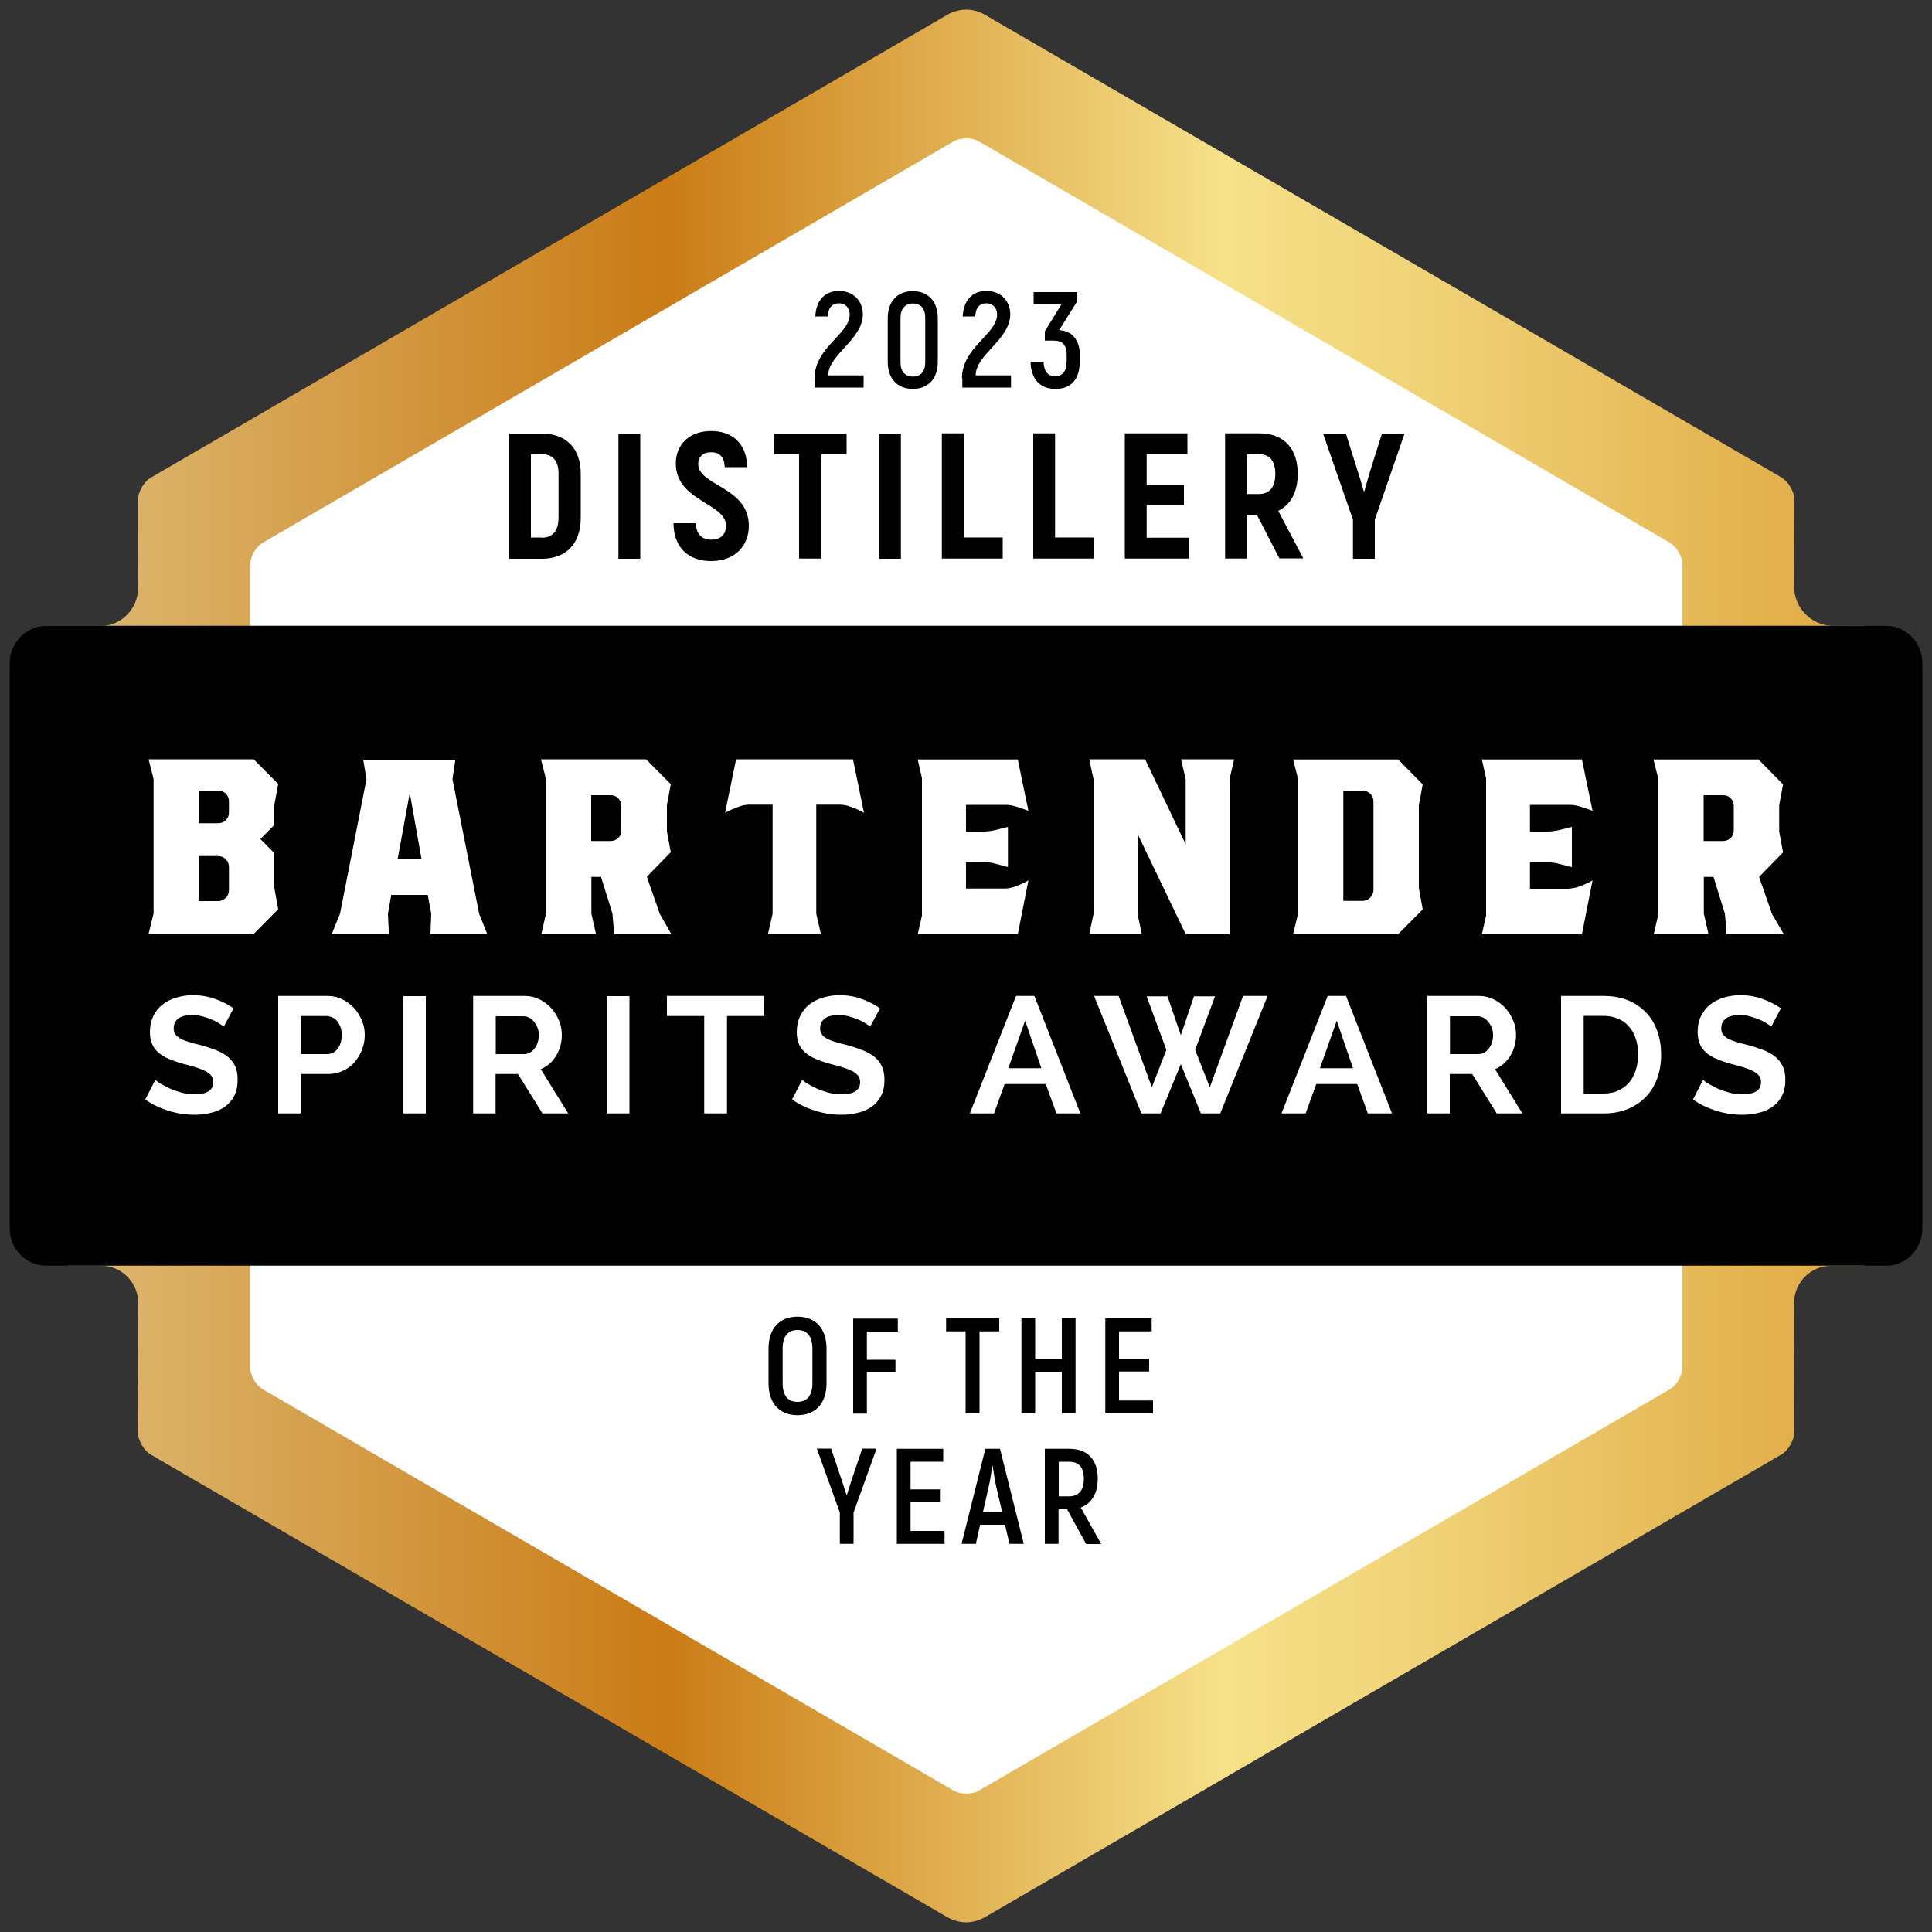
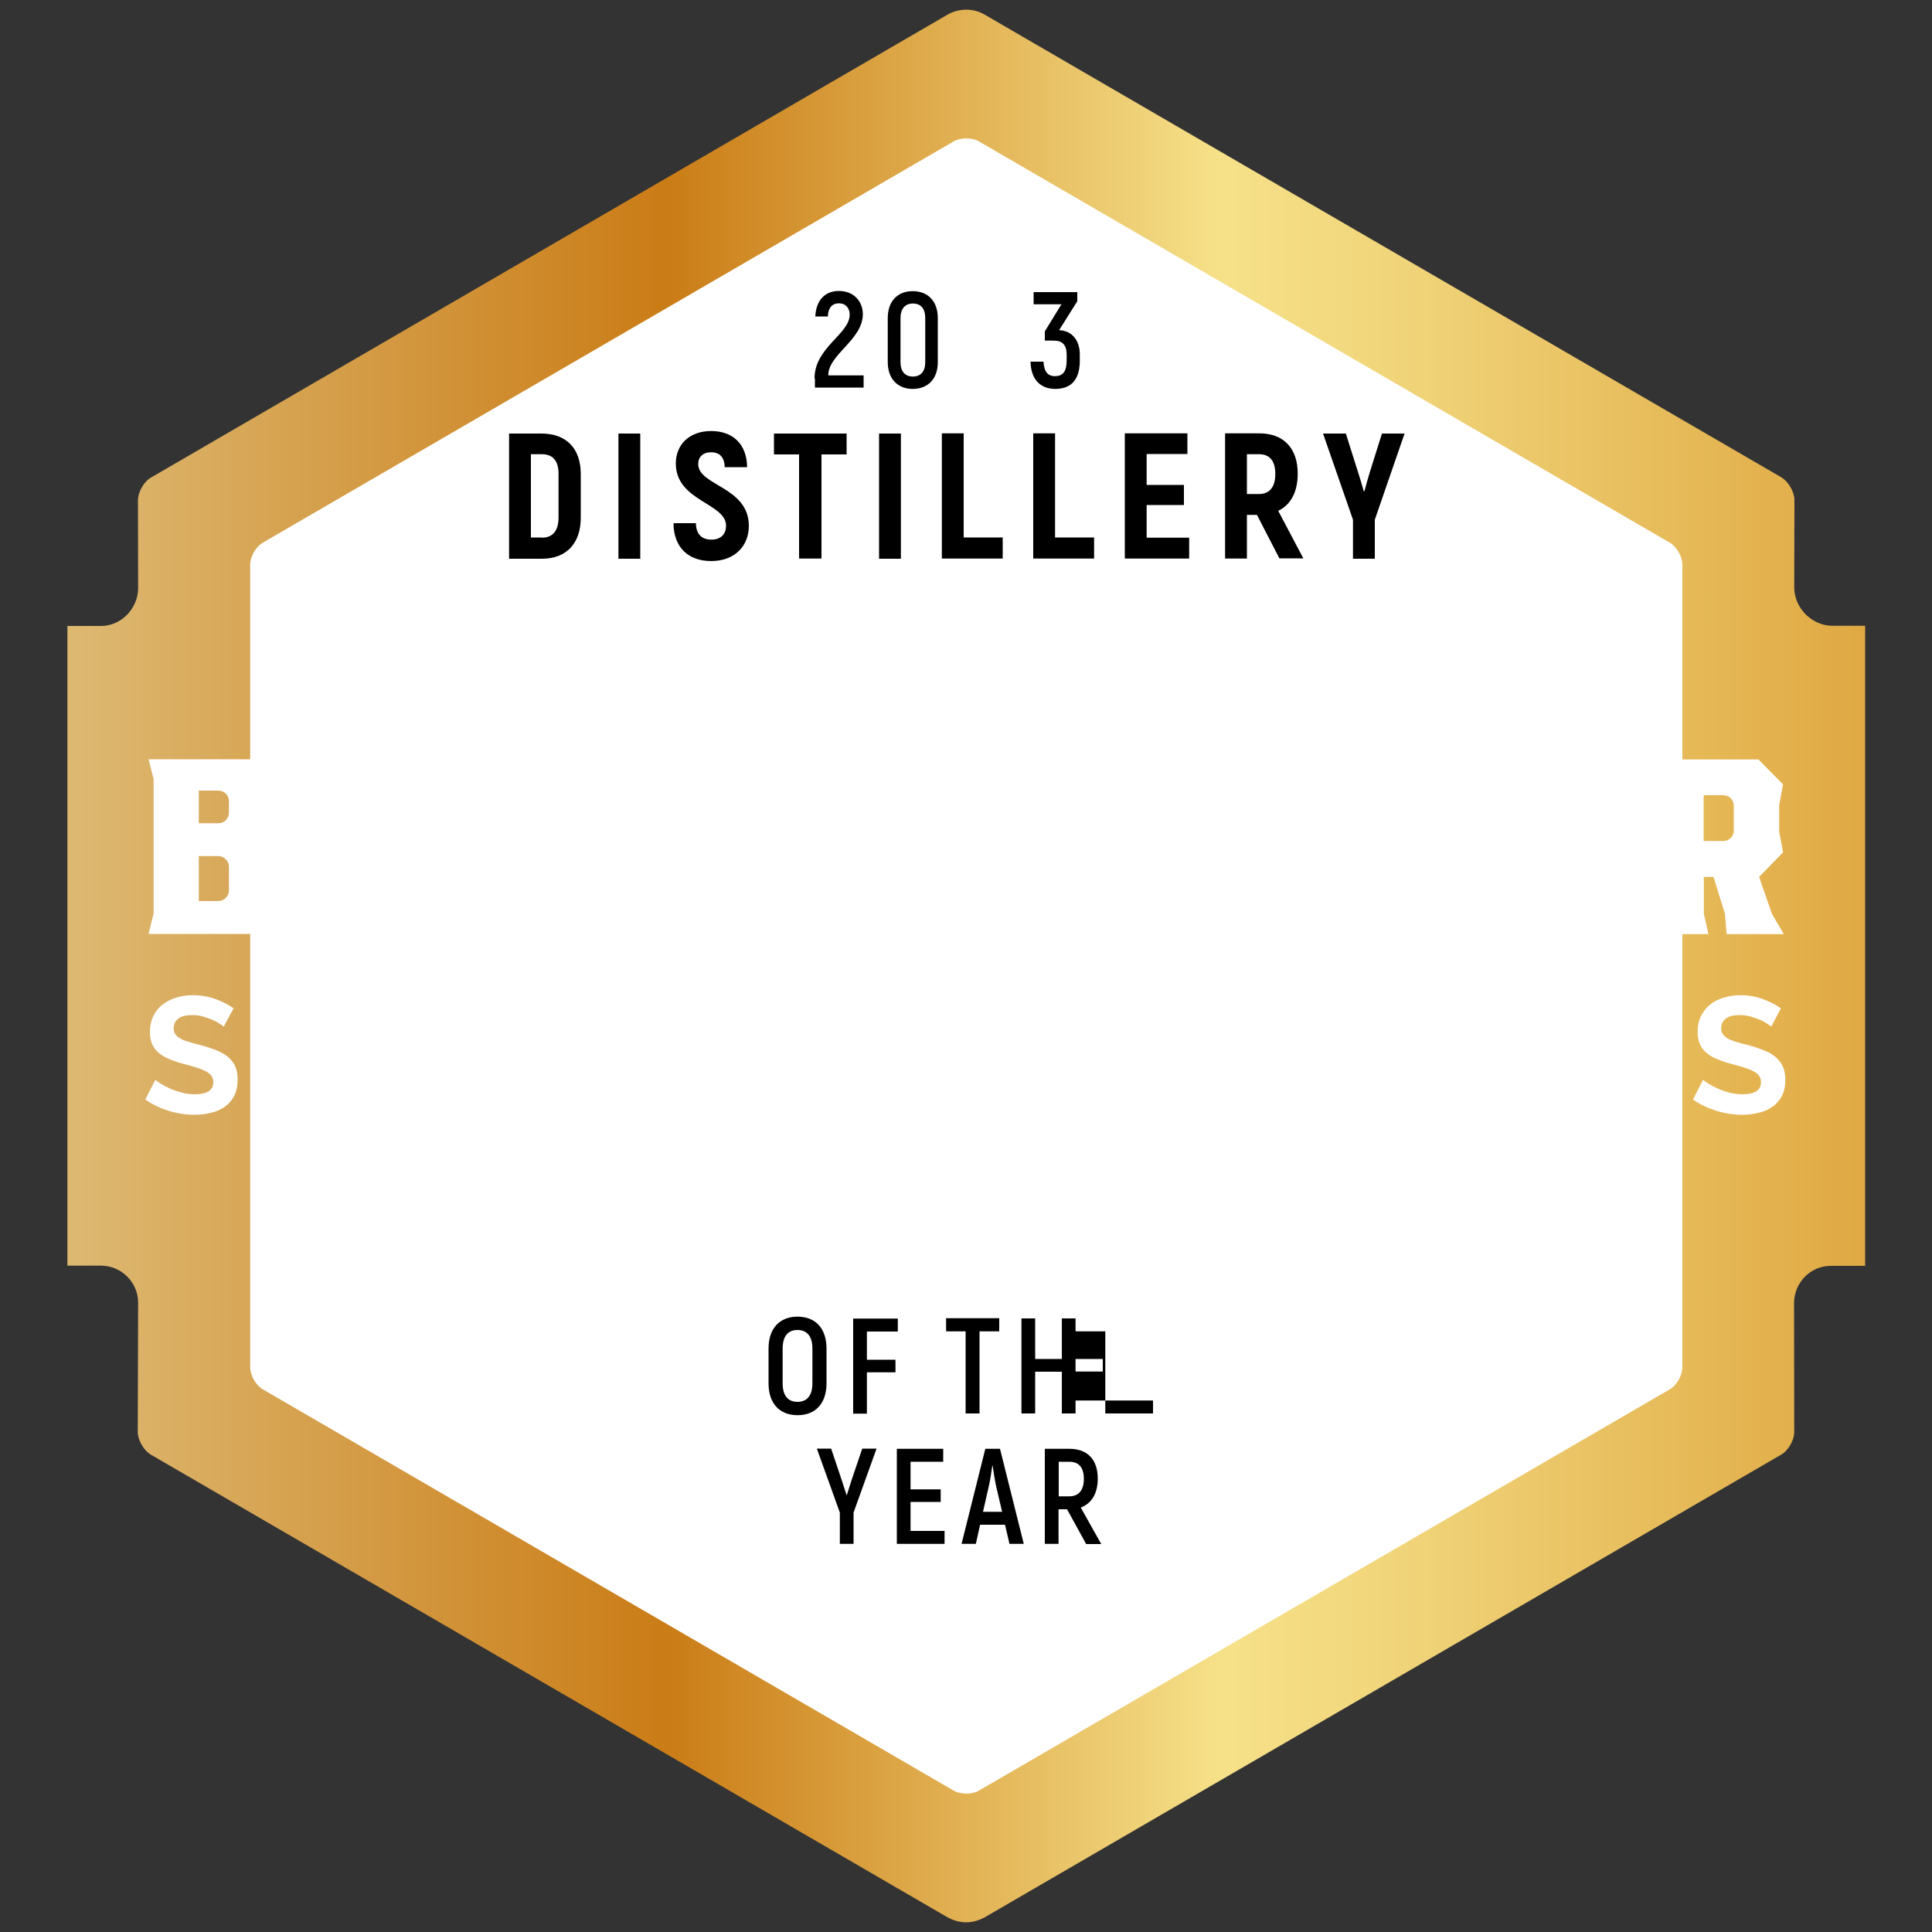
<svg xmlns="http://www.w3.org/2000/svg" xmlns:xlink="http://www.w3.org/1999/xlink" version="1.1" id="Capa_1" x="0px" y="0px" viewBox="0 0 1000 1000" style="enable-background:new 0 0 1000 1000;" xml:space="preserve">
  <rect x="0" y="0" width="1000" height="1000" fill="#333333" stroke="none" />
  <style type="text/css">
	.st0{clip-path:url(#SVGID_2_);fill:url(#SVGID_3_);}
	.st1{clip-path:url(#SVGID_2_);fill:#FFFFFF;}
	.st2{clip-path:url(#SVGID_2_);}
	.st3{clip-path:url(#SVGID_2_);fill:url(#SVGID_4_);}
</style>
  <g>
    <g>
      <defs>
        <path id="SVGID_1_" d="M510.2,992.1c-2.9,1.7-6.5,2.9-10.1,2.9c-3.5,0-7.1-1.1-10-2.8L78.2,753c-3.8-2.2-6.9-7.6-6.9-11.9     l0.2-66.8c0-10.6-8.7-19.2-19.2-19.2L24,655.1c-10.5,0-19-8.6-19-19.2V343.2c0-10.6,8.5-19.2,19-19.2l28.3,0     c10.5,0,19.2-9.1,19.2-19.7l-0.1-45.3c0-4.4,3.1-9.8,6.9-11.9L489.9,7.9c2.9-1.8,6.6-2.9,10.2-2.9c3.8,0,7.3,1.1,10.3,3     l411.5,239c3.8,2.2,6.9,7.6,6.9,11.9l-0.1,45.2c0,10.6,9.2,19.8,19.7,19.8l27.6,0c10.5,0,19,8.6,19,19.2V636     c0,10.6-8.5,19.2-19,19.2l-28.4,0c-10.5,0-19,8.7-19,19.3l0.1,66.6c0,4.4-3.1,9.8-6.9,11.9L510.2,992.1z" />
      </defs>
      <clipPath id="SVGID_2_">
        <use xlink:href="#SVGID_1_" style="overflow:visible;" />
      </clipPath>
      <linearGradient id="SVGID_3_" gradientUnits="userSpaceOnUse" x1="34.904" y1="499.977" x2="965.396" y2="499.977">
        <stop offset="5.618000e-03" style="stop-color:#DDB871" />
        <stop offset="0.333" style="stop-color:#CA7C16" />
        <stop offset="0.58" style="stop-color:#EDCC72" />
        <stop offset="0.642" style="stop-color:#F6E189" />
        <stop offset="0.75" style="stop-color:#F0D378" />
        <stop offset="0.963" style="stop-color:#E2AF4B" />
        <stop offset="1" style="stop-color:#DFA843" />
      </linearGradient>
      <path class="st0" d="M34.9,340.9V228.7c0-4.9,3.3-11,7.4-13.5L492.7-56c4.1-2.5,10.8-2.5,14.9,0l450.3,271.3    c4.1,2.5,7.5,8.5,7.5,13.5v112.2l0,325.8v104.6c0,4.9-3.3,11-7.4,13.5L507.6,1056c-4.1,2.5-10.8,2.5-14.9,0L42.4,784.7    c-4.1-2.5-7.5-8.5-7.5-13.5V666.6L34.9,340.9z" />
      <path class="st1" d="M870.8,365.4v-73.1c0-4.2-2.9-9.3-6.5-11.4L506.7,73.2c-3.6-2.1-9.5-2.1-13.1,0L136,280.9    c-3.6,2.1-6.5,7.2-6.5,11.4v73.1V641v66.7c0,4.2,2.9,9.3,6.5,11.4l357.6,207.7c3.6,2.1,9.5,2.1,13.1,0l357.6-207.7    c3.6-2.1,6.5-7.2,6.5-11.4V641V365.4z" />
-       <path class="st2" d="M1054.6,647.6c0,4.1-3.7,7.5-8.3,7.5H-46c-4.6,0-8.3-3.4-8.3-7.5V331.4c0-4.1,3.7-7.5,8.3-7.5h1092.4    c4.6,0,8.3,3.4,8.3,7.5V647.6z" />
      <path class="st1" d="M142,441.6v18l2,11l-12.7,12.8H76.9l2.6-10.6v-69.6l-2.6-10.2h54.4l12.7,12.8l-2,10.8v10.4l-7.2,7.3    L142,441.6z M118.5,414.8c0-1.6-0.5-2.9-1.6-4c-1-1-2.4-1.6-4-1.6h-10v16.9h10c1.6,0,2.9-0.5,4-1.6c1.1-1.1,1.6-2.4,1.6-4V414.8z     M118.5,448.7c0-1.5-0.5-2.8-1.6-3.9c-1-1.1-2.4-1.7-4-1.7h-10v23.3h10c1.6,0,2.9-0.6,4-1.7c1.1-1.1,1.6-2.4,1.6-3.9V448.7z" />
      <path class="st1" d="M248,472.9l4.2,10.6h-29.4l0.4-10.6l-1.8-9.7h-18.9l-1.7,9.9l0.5,10.4h-29.6l4.3-10.6l13.7-69.6l-1.7-10.1    h47.7l-1.5,10.1L248,472.9z M205.8,444.8h12.4l-6.1-34.4L205.8,444.8z" />
-       <path class="st1" d="M347.5,483.5h-29.6l-0.9-10.6l-5.9-19h-5v19l2.4,10.6h-28.3l2.4-10.6v-69.6L280,393h54.4l12.8,12.9l-2,10.8    v13.6l2,10.8l-12.4,12.7l6.7,19.2L347.5,483.5z M321.6,417.2c0-1.6-0.5-2.9-1.6-4c-1-1.1-2.4-1.6-4-1.6h-10v23.7h10    c1.6,0,2.9-0.5,4-1.6c1.1-1,1.6-2.4,1.6-4V417.2z" />
      <path class="st1" d="M422.5,416.5v56.4l2.4,10.6h-27.4l2.4-10.6v-56.4h-12.2c-1.5,0-3.1,0.3-4.9,0.9c-1.8,0.6-3.4,1.3-4.8,1.9    c-1.4,0.7-2.3,1.2-2.7,1.4L381,393h60.5l5.7,27.7c-0.4-0.2-1.3-0.7-2.7-1.4c-1.4-0.7-3-1.3-4.8-1.9c-1.8-0.6-3.4-0.9-4.9-0.9    H422.5z" />
      <path class="st1" d="M520.1,459.9c1.5,0,3.1-0.3,4.9-0.9c1.8-0.6,3.3-1.3,4.7-1.9c1.4-0.7,2.2-1.2,2.6-1.4l-5.5,27.9H475l2.2-9.7    v-71.1l-2.2-9.7h51.8l5.5,26.6c-0.9-0.4-2.6-1-5.1-1.8c-2.6-0.9-4.7-1.3-6.4-1.3H500v13.8h9.2c1.4,0,3.3-0.2,5.7-0.7l6.8-1.7v2.4    v16v2.4L515,447c-1.6-0.5-3.5-0.7-5.7-0.7H500v13.6H520.1z" />
      <polygon class="st1" points="636.4,403.3 636.4,483.5 613.7,483.5 588.8,431.6 588.8,473.1 591,483.5 563.8,483.5 566,473.1     566,403.3 563.8,393 592.7,393 613.7,437 613.7,403.3 611.3,393 638.8,393   " />
      <path class="st1" d="M734.4,416.7v43l2,11l-12.7,12.8h-54.4l2.6-10.6v-69.6l-2.6-10.2h54.4l12.7,12.9L734.4,416.7z M710.9,414.8    c0-1.6-0.5-2.9-1.7-4c-1.1-1-2.4-1.6-3.9-1.6h-10v57.1h10c1.5,0,2.8-0.6,3.9-1.7c1.1-1.1,1.7-2.4,1.7-3.9V414.8z" />
      <path class="st1" d="M812.1,459.9c1.5,0,3.1-0.3,4.9-0.9c1.8-0.6,3.3-1.3,4.7-1.9c1.4-0.7,2.2-1.2,2.6-1.4l-5.5,27.9h-51.8    l2.2-9.7v-71.1l-2.2-9.7h51.8l5.5,26.6c-0.9-0.4-2.6-1-5.1-1.8c-2.5-0.9-4.7-1.3-6.4-1.3h-20.9v13.8h9.2c1.4,0,3.3-0.2,5.7-0.7    l6.8-1.7v2.4v16v2.4l-6.8-1.7c-1.6-0.5-3.5-0.7-5.7-0.7h-9.2v13.6H812.1z" />
      <path class="st1" d="M923.3,483.5h-29.6l-0.9-10.6l-5.9-19h-5v19l2.4,10.6h-28.3l2.4-10.6v-69.6l-2.6-10.2h54.4l12.7,12.9l-2,10.8    v13.6l2,10.8l-12.4,12.7l6.7,19.2L923.3,483.5z M897.4,417.2c0-1.6-0.5-2.9-1.6-4c-1-1.1-2.4-1.6-4-1.6h-10v23.7h10    c1.6,0,2.9-0.5,4-1.6c1.1-1,1.6-2.4,1.6-4V417.2z" />
      <path class="st1" d="M115.8,531.4c-0.4-0.4-1.1-0.9-2.2-1.6c-1.1-0.7-2.3-1.4-3.8-2c-1.5-0.6-3.1-1.2-4.9-1.7    c-1.8-0.5-3.6-0.7-5.4-0.7c-3.2,0-5.7,0.6-7.2,1.8c-1.6,1.2-2.4,2.9-2.4,5.1c0,1.3,0.3,2.3,0.9,3.1c0.6,0.8,1.5,1.6,2.6,2.2    c1.1,0.6,2.6,1.2,4.3,1.7c1.7,0.5,3.8,1.1,6,1.6c3,0.8,5.6,1.7,8,2.6c2.4,0.9,4.5,2.1,6.1,3.4c1.7,1.4,3,3,3.9,4.9    c0.9,1.9,1.3,4.3,1.3,7.1c0,3.3-0.6,6-1.8,8.4c-1.2,2.3-2.9,4.2-4.9,5.6c-2,1.4-4.4,2.5-7.2,3.1c-2.7,0.7-5.6,1-8.5,1    c-4.5,0-9-0.7-13.5-2.1c-4.4-1.4-8.4-3.3-11.9-5.8l5.2-10.2c0.5,0.5,1.4,1.2,2.8,2c1.3,0.8,2.9,1.7,4.7,2.5c1.8,0.8,3.8,1.5,6,2.1    c2.2,0.6,4.5,0.9,6.8,0.9c6.5,0,9.7-2.1,9.7-6.3c0-1.4-0.4-2.5-1.1-3.4c-0.7-0.9-1.8-1.7-3.2-2.4c-1.4-0.7-3-1.3-4.9-1.9    c-1.9-0.6-4.1-1.2-6.5-1.8c-2.9-0.8-5.4-1.7-7.5-2.6c-2.1-0.9-3.9-2-5.3-3.3c-1.4-1.2-2.5-2.7-3.2-4.4c-0.7-1.7-1.1-3.7-1.1-6.1    c0-3.1,0.6-5.8,1.7-8.2c1.2-2.4,2.7-4.4,4.8-6c2-1.6,4.4-2.8,7-3.6c2.7-0.8,5.5-1.3,8.6-1.3c4.3,0,8.2,0.7,11.8,2    c3.6,1.3,6.7,2.9,9.4,4.8L115.8,531.4z" />
      <path class="st1" d="M144,576.3v-60.8h25.6c2.8,0,5.4,0.6,7.7,1.8c2.3,1.2,4.4,2.7,6.1,4.6c1.7,1.9,3,4.1,4,6.5    c1,2.4,1.4,4.9,1.4,7.3c0,2.6-0.4,5.1-1.4,7.5c-0.9,2.4-2.2,4.6-3.8,6.5c-1.6,1.9-3.6,3.4-6,4.5c-2.3,1.1-4.9,1.7-7.7,1.7h-14.3    v20.4H144z M155.7,545.6h13.6c2.1,0,4-0.9,5.4-2.7c1.4-1.8,2.2-4.2,2.2-7.2c0-1.5-0.2-2.9-0.7-4.2c-0.5-1.2-1.1-2.3-1.8-3.1    c-0.7-0.8-1.6-1.5-2.6-1.9c-1-0.4-2-0.6-3-0.6h-13.1V545.6z" />
      <rect x="208.7" y="515.6" class="st1" width="11.7" height="60.7" />
      <path class="st1" d="M244.9,576.3v-60.8h26.7c2.8,0,5.3,0.6,7.7,1.8c2.4,1.2,4.4,2.7,6.1,4.6c1.7,1.9,3,4.1,4,6.5    c1,2.4,1.4,4.9,1.4,7.3c0,3.9-1,7.5-2.9,10.7c-2,3.2-4.6,5.6-8,7l14.2,22.9h-13.3l-12.7-20.4h-11.6v20.4H244.9z M256.6,545.6h14.7    c1.1,0,2.1-0.3,3-0.8c0.9-0.5,1.7-1.2,2.4-2.1c0.7-0.9,1.2-1.9,1.6-3.1c0.4-1.2,0.6-2.5,0.6-3.8c0-1.4-0.2-2.7-0.7-3.9    c-0.5-1.2-1.1-2.2-1.8-3.1c-0.8-0.9-1.7-1.6-2.6-2.1c-1-0.5-2-0.7-3-0.7h-14.2V545.6z" />
-       <rect x="314.1" y="515.6" class="st1" width="11.7" height="60.7" />
      <polygon class="st1" points="395.5,525.9 376.3,525.9 376.3,576.3 364.5,576.3 364.5,525.9 345.2,525.9 345.2,515.5 395.5,515.5       " />
      <path class="st1" d="M450.4,531.4c-0.4-0.4-1.1-0.9-2.2-1.6c-1.1-0.7-2.3-1.4-3.8-2c-1.5-0.6-3.1-1.2-4.9-1.7    c-1.8-0.5-3.6-0.7-5.4-0.7c-3.2,0-5.7,0.6-7.2,1.8c-1.6,1.2-2.4,2.9-2.4,5.1c0,1.3,0.3,2.3,0.9,3.1c0.6,0.8,1.4,1.6,2.6,2.2    c1.1,0.6,2.6,1.2,4.3,1.7c1.7,0.5,3.8,1.1,6,1.6c3,0.8,5.6,1.7,8,2.6c2.4,0.9,4.5,2.1,6.2,3.4c1.7,1.4,3,3,3.9,4.9    c0.9,1.9,1.4,4.3,1.4,7.1c0,3.3-0.6,6-1.8,8.4c-1.2,2.3-2.9,4.2-4.9,5.6c-2.1,1.4-4.4,2.5-7.2,3.1c-2.7,0.7-5.6,1-8.5,1    c-4.5,0-9-0.7-13.5-2.1c-4.4-1.4-8.4-3.3-11.9-5.8l5.2-10.2c0.5,0.5,1.4,1.2,2.8,2c1.3,0.8,2.9,1.7,4.7,2.5c1.8,0.8,3.8,1.5,6,2.1    c2.2,0.6,4.5,0.9,6.8,0.9c6.5,0,9.7-2.1,9.7-6.3c0-1.4-0.4-2.5-1.1-3.4c-0.7-0.9-1.8-1.7-3.2-2.4c-1.4-0.7-3-1.3-4.9-1.9    c-2-0.6-4.1-1.2-6.5-1.8c-2.9-0.8-5.4-1.7-7.5-2.6c-2.1-0.9-3.9-2-5.3-3.3c-1.4-1.2-2.5-2.7-3.2-4.4c-0.7-1.7-1.1-3.7-1.1-6.1    c0-3.1,0.6-5.8,1.7-8.2c1.2-2.4,2.7-4.4,4.7-6c2-1.6,4.4-2.8,7-3.6c2.7-0.8,5.5-1.3,8.6-1.3c4.3,0,8.2,0.7,11.7,2    c3.6,1.3,6.7,2.9,9.4,4.8L450.4,531.4z" />
      <path class="st1" d="M502,576.3l23.9-60.8h9.5l23.8,60.8h-12.4l-5.5-15.2H520l-5.5,15.2H502z M530.6,528.3l-8.7,24.6H539    L530.6,528.3z" />
      <polygon class="st1" points="593.5,515.7 604.3,515.7 611.2,535.8 618,515.7 628.9,515.7 618.6,543.4 626.2,562.8 643.4,515.5     656.1,515.5 631.6,576.3 621.6,576.3 611.2,550.8 600.7,576.3 590.8,576.3 566.3,515.5 579,515.5 596.2,562.8 603.7,543.4   " />
      <path class="st1" d="M663.3,576.3l23.9-60.8h9.5l23.8,60.8H708l-5.5-15.2h-21.2l-5.5,15.2H663.3z M691.9,528.3l-8.7,24.6h17.1    L691.9,528.3z" />
      <path class="st1" d="M738.8,576.3v-60.8h26.7c2.8,0,5.3,0.6,7.7,1.8c2.4,1.2,4.4,2.7,6.1,4.6c1.7,1.9,3,4.1,4,6.5    c1,2.4,1.4,4.9,1.4,7.3c0,3.9-1,7.5-2.9,10.7c-2,3.2-4.6,5.6-8,7l14.2,22.9h-13.3l-12.7-20.4h-11.6v20.4H738.8z M750.5,545.6h14.7    c1.1,0,2.1-0.3,3-0.8c1-0.5,1.7-1.2,2.4-2.1c0.7-0.9,1.2-1.9,1.6-3.1c0.4-1.2,0.6-2.5,0.6-3.8c0-1.4-0.2-2.7-0.7-3.9    c-0.5-1.2-1.1-2.2-1.8-3.1c-0.8-0.9-1.6-1.6-2.6-2.1c-1-0.5-2-0.7-3-0.7h-14.2V545.6z" />
      <path class="st1" d="M808,576.3v-60.8h22c4.9,0,9.2,0.8,13,2.4c3.7,1.6,6.8,3.8,9.3,6.5c2.5,2.7,4.4,5.9,5.6,9.6    c1.3,3.7,1.9,7.6,1.9,11.8c0,4.6-0.7,8.8-2.1,12.5c-1.4,3.8-3.4,7-6,9.6c-2.6,2.7-5.7,4.7-9.4,6.2c-3.7,1.5-7.8,2.2-12.3,2.2H808z     M847.9,545.8c0-2.9-0.4-5.6-1.2-8.1c-0.8-2.5-2-4.6-3.5-6.3c-1.5-1.8-3.4-3.2-5.7-4.1c-2.2-1-4.8-1.5-7.6-1.5h-10.2V566H830    c2.9,0,5.5-0.5,7.7-1.6c2.2-1,4.1-2.4,5.6-4.2c1.5-1.8,2.6-3.9,3.4-6.4C847.5,551.3,847.9,548.7,847.9,545.8" />
      <path class="st1" d="M916.8,531.4c-0.4-0.4-1.1-0.9-2.2-1.6c-1.1-0.7-2.3-1.4-3.8-2c-1.5-0.6-3.1-1.2-4.9-1.7    c-1.8-0.5-3.5-0.7-5.4-0.7c-3.2,0-5.7,0.6-7.2,1.8c-1.6,1.2-2.4,2.9-2.4,5.1c0,1.3,0.3,2.3,0.9,3.1c0.6,0.8,1.5,1.6,2.6,2.2    c1.1,0.6,2.6,1.2,4.3,1.7c1.7,0.5,3.7,1.1,6,1.6c3,0.8,5.6,1.7,8,2.6c2.4,0.9,4.5,2.1,6.1,3.4c1.7,1.4,3,3,3.9,4.9    c0.9,1.9,1.4,4.3,1.4,7.1c0,3.3-0.6,6-1.8,8.4c-1.2,2.3-2.9,4.2-4.9,5.6c-2.1,1.4-4.4,2.5-7.2,3.1c-2.7,0.7-5.6,1-8.5,1    c-4.5,0-9-0.7-13.5-2.1c-4.4-1.4-8.4-3.3-11.9-5.8l5.2-10.2c0.5,0.5,1.4,1.2,2.8,2c1.3,0.8,2.9,1.7,4.7,2.5c1.8,0.8,3.8,1.5,6,2.1    c2.2,0.6,4.5,0.9,6.8,0.9c6.5,0,9.7-2.1,9.7-6.3c0-1.4-0.4-2.5-1.1-3.4c-0.7-0.9-1.8-1.7-3.2-2.4c-1.4-0.7-3-1.3-4.9-1.9    c-2-0.6-4.1-1.2-6.5-1.8c-2.9-0.8-5.4-1.7-7.5-2.6c-2.1-0.9-3.9-2-5.3-3.3c-1.4-1.2-2.5-2.7-3.2-4.4c-0.7-1.7-1.1-3.7-1.1-6.1    c0-3.1,0.5-5.8,1.7-8.2c1.2-2.4,2.7-4.4,4.7-6c2-1.6,4.4-2.8,7-3.6c2.7-0.8,5.5-1.3,8.6-1.3c4.3,0,8.2,0.7,11.7,2    c3.6,1.3,6.7,2.9,9.4,4.8L916.8,531.4z" />
      <linearGradient id="SVGID_4_" gradientUnits="userSpaceOnUse" x1="-1200.752" y1="667.123" x2="-762.317" y2="667.123">
        <stop offset="5.618000e-03" style="stop-color:#DDB871" />
        <stop offset="0.333" style="stop-color:#CA7C16" />
        <stop offset="0.58" style="stop-color:#EDCC72" />
        <stop offset="0.642" style="stop-color:#F6E189" />
        <stop offset="0.75" style="stop-color:#F0D378" />
        <stop offset="0.963" style="stop-color:#E2AF4B" />
        <stop offset="1" style="stop-color:#DFA843" />
      </linearGradient>
-       <rect x="-1200.8" y="463.3" class="st3" width="438.4" height="407.6" />
    </g>
    <g>
      <g>
        <path d="M421.6,195.9c0-16.2,18.2-22.9,18.2-33.1c0-3.1-1.9-5.8-5.6-5.8c-3.4,0-5.6,2.3-5.7,6.8H422c0.4-8.4,5-13.2,12.2-13.2     c8.1,0,12.4,5.8,12.4,12c0,13.3-17.9,20.8-17.9,31.7h18.3v6.3h-25.2V195.9z" />
        <path d="M459.5,187.5v-22.9c0-8.6,5-13.9,12.9-13.9c8,0,13,5.3,13,13.9v22.9c0,8.5-5,13.8-13,13.8     C464.6,201.3,459.5,196,459.5,187.5z M478.9,187.5v-22.9c0-4.9-2.3-7.5-6.4-7.5c-4,0-6.4,2.7-6.4,7.5v22.9c0,4.7,2.3,7.4,6.4,7.4     C476.6,194.9,478.9,192.2,478.9,187.5z" />
-         <path d="M497.9,195.9c0-16.2,18.2-22.9,18.2-33.1c0-3.1-1.9-5.8-5.6-5.8c-3.4,0-5.6,2.3-5.7,6.8h-6.5c0.4-8.4,5-13.2,12.2-13.2     c8.1,0,12.4,5.8,12.4,12c0,13.3-17.9,20.8-17.9,31.7h18.3v6.3h-25.2V195.9z" />
        <path d="M558.9,183.5v3.2c0,9.6-4.3,14.6-12.7,14.6c-7.7,0-12.6-4.9-12.8-14.1h6.7c0.3,5.5,2.5,7.5,5.9,7.5     c4.2,0,6.1-2.5,6.1-8.1v-3c0-5.4-2.5-7.3-6.8-7.3h-4.5v-4.8l8.6-14h-14.4v-6.3h22.6v4.7l-9.4,15     C555.3,171.2,558.9,176.6,558.9,183.5z" />
      </g>
    </g>
    <g>
      <g>
        <g>
          <path d="M263.5,224.4h16.8c12.8,0,20.3,7.7,20.3,20.9v22.7c0,13.3-7.5,21.2-20.1,21.2h-17V224.4z M280.5,278.3      c5.6,0,8.6-3.6,8.6-10.5v-22.6c0-6.7-3-10.1-8.6-10.1h-5.7v43.1H280.5z" />
          <path d="M331.4,224.4v64.8h-11.3v-64.8H331.4z" />
          <path d="M348.6,270.8h11.6c0.1,5.8,3.1,8.5,8,8.5c5.2,0,7.6-3.1,7.6-7.2c0-11.7-26-12.7-26-32.2c0-9.6,6.8-16.8,18.3-16.8      c11.5,0,18.5,7.1,18.6,18.7h-11.6c-0.1-5.2-2.7-7.7-7-7.7c-4.3,0-6.7,2.4-6.7,6.1c0,11.3,26.2,11.7,26.2,32      c0,10.2-7.1,18.2-19.5,18.2C356.2,290.4,348.7,283.3,348.6,270.8z" />
          <path d="M438.2,235.2h-13v53.9h-11.6v-53.9h-13v-10.8h37.6V235.2z" />
          <path d="M466.3,224.4v64.8H455v-64.8H466.3z" />
          <path d="M519,278.3v10.8h-31.5v-64.8h11.3v53.9H519z" />
          <path d="M566.3,278.3v10.8h-31.5v-64.8h11.3v53.9H566.3z" />
          <path d="M615.5,278.4v10.7h-33.3v-64.8h32.4v10.7h-21.1v16h19.3v10.4h-19.3v16.9H615.5z" />
          <path d="M650.6,266.5h-5.2v22.6h-11.3v-64.8h17.7c12.6,0,19.9,7.7,19.9,20.9c0,9.4-3.6,16.1-10.1,19.2l13,24.6h-12.4      L650.6,266.5z M645.4,255.7h6.3c5.4,0,8.4-3.6,8.4-10.4c0-6.7-2.9-10.2-8.4-10.2h-6.3V255.7z" />
          <path d="M700.3,269l-15.5-44.6h11.8l6.2,19.6c0.8,2.4,2.2,7.1,3.1,10.3h0.3c0.8-3.1,2.2-7.9,3-10.5l6.1-19.4H727L711.6,269v20.2      h-11.3V269z" />
        </g>
      </g>
    </g>
    <g>
      <g>
        <path d="M397.8,716v-18c0-10.3,5.6-16.5,15-16.5c9.4,0,15,6.2,15,16.5v18c0,10.3-5.6,16.5-15,16.5     C403.4,732.5,397.8,726.3,397.8,716z M420.5,716v-18c0-6.2-2.7-9.6-7.7-9.6c-5.1,0-7.7,3.4-7.7,9.6v18c0,6.2,2.6,9.6,7.7,9.6     C417.8,725.6,420.5,722.2,420.5,716z" />
        <path d="M448.7,689.1v14.7h14.8v6.5h-14.8v21.4h-7.1v-49.2h23.1v6.7H448.7z" />
        <path d="M517.2,689.1H507v42.5h-7.2v-42.5h-10.1v-6.8h27.5V689.1z" />
        <path d="M556.7,682.4v49.2h-7.1V710h-13.8v21.6h-7.1v-49.2h7.1v21h13.8v-21H556.7z" />
-         <path d="M596.8,724.9v6.7h-24.7v-49.2h24v6.7h-16.9v14.3h15.6v6.5h-15.6v15H596.8z" />
+         <path d="M596.8,724.9v6.7h-24.7v-49.2v6.7h-16.9v14.3h15.6v6.5h-15.6v15H596.8z" />
        <path d="M434.7,782.9l-11.9-33.1h7.4l5.5,16.4c0.7,2.1,1.7,5.3,2.5,7.7h0.1l2.5-7.9l5.5-16.2h7.4l-11.9,33.1v16.2h-7.1V782.9z" />
        <path d="M488.9,792.4v6.7h-24.7v-49.2h24v6.7h-16.9v14.3h15.6v6.5h-15.6v15H488.9z" />
        <path d="M520.2,789.2h-12.9l-2.2,9.9h-7.4l12.3-49.2h7.6l12.3,49.2h-7.4L520.2,789.2z M518.7,782.5l-3.1-13.2     c-0.7-3.2-1.4-8-1.8-10.6h-0.2c-0.4,2.6-1,7.3-1.8,10.6l-3,13.2H518.7z" />
        <path d="M552.3,781.2h-4.4v17.9h-7.1v-49.2h12.7c9.4,0,14.7,5.6,14.7,15.4c0,7.7-3.2,12.9-8.8,15l10.6,18.9h-7.8L552.3,781.2z      M547.9,774.5h5.5c5,0,7.6-3.2,7.6-9.1c0-5.8-2.6-8.8-7.5-8.8h-5.5V774.5z" />
      </g>
    </g>
  </g>
</svg>